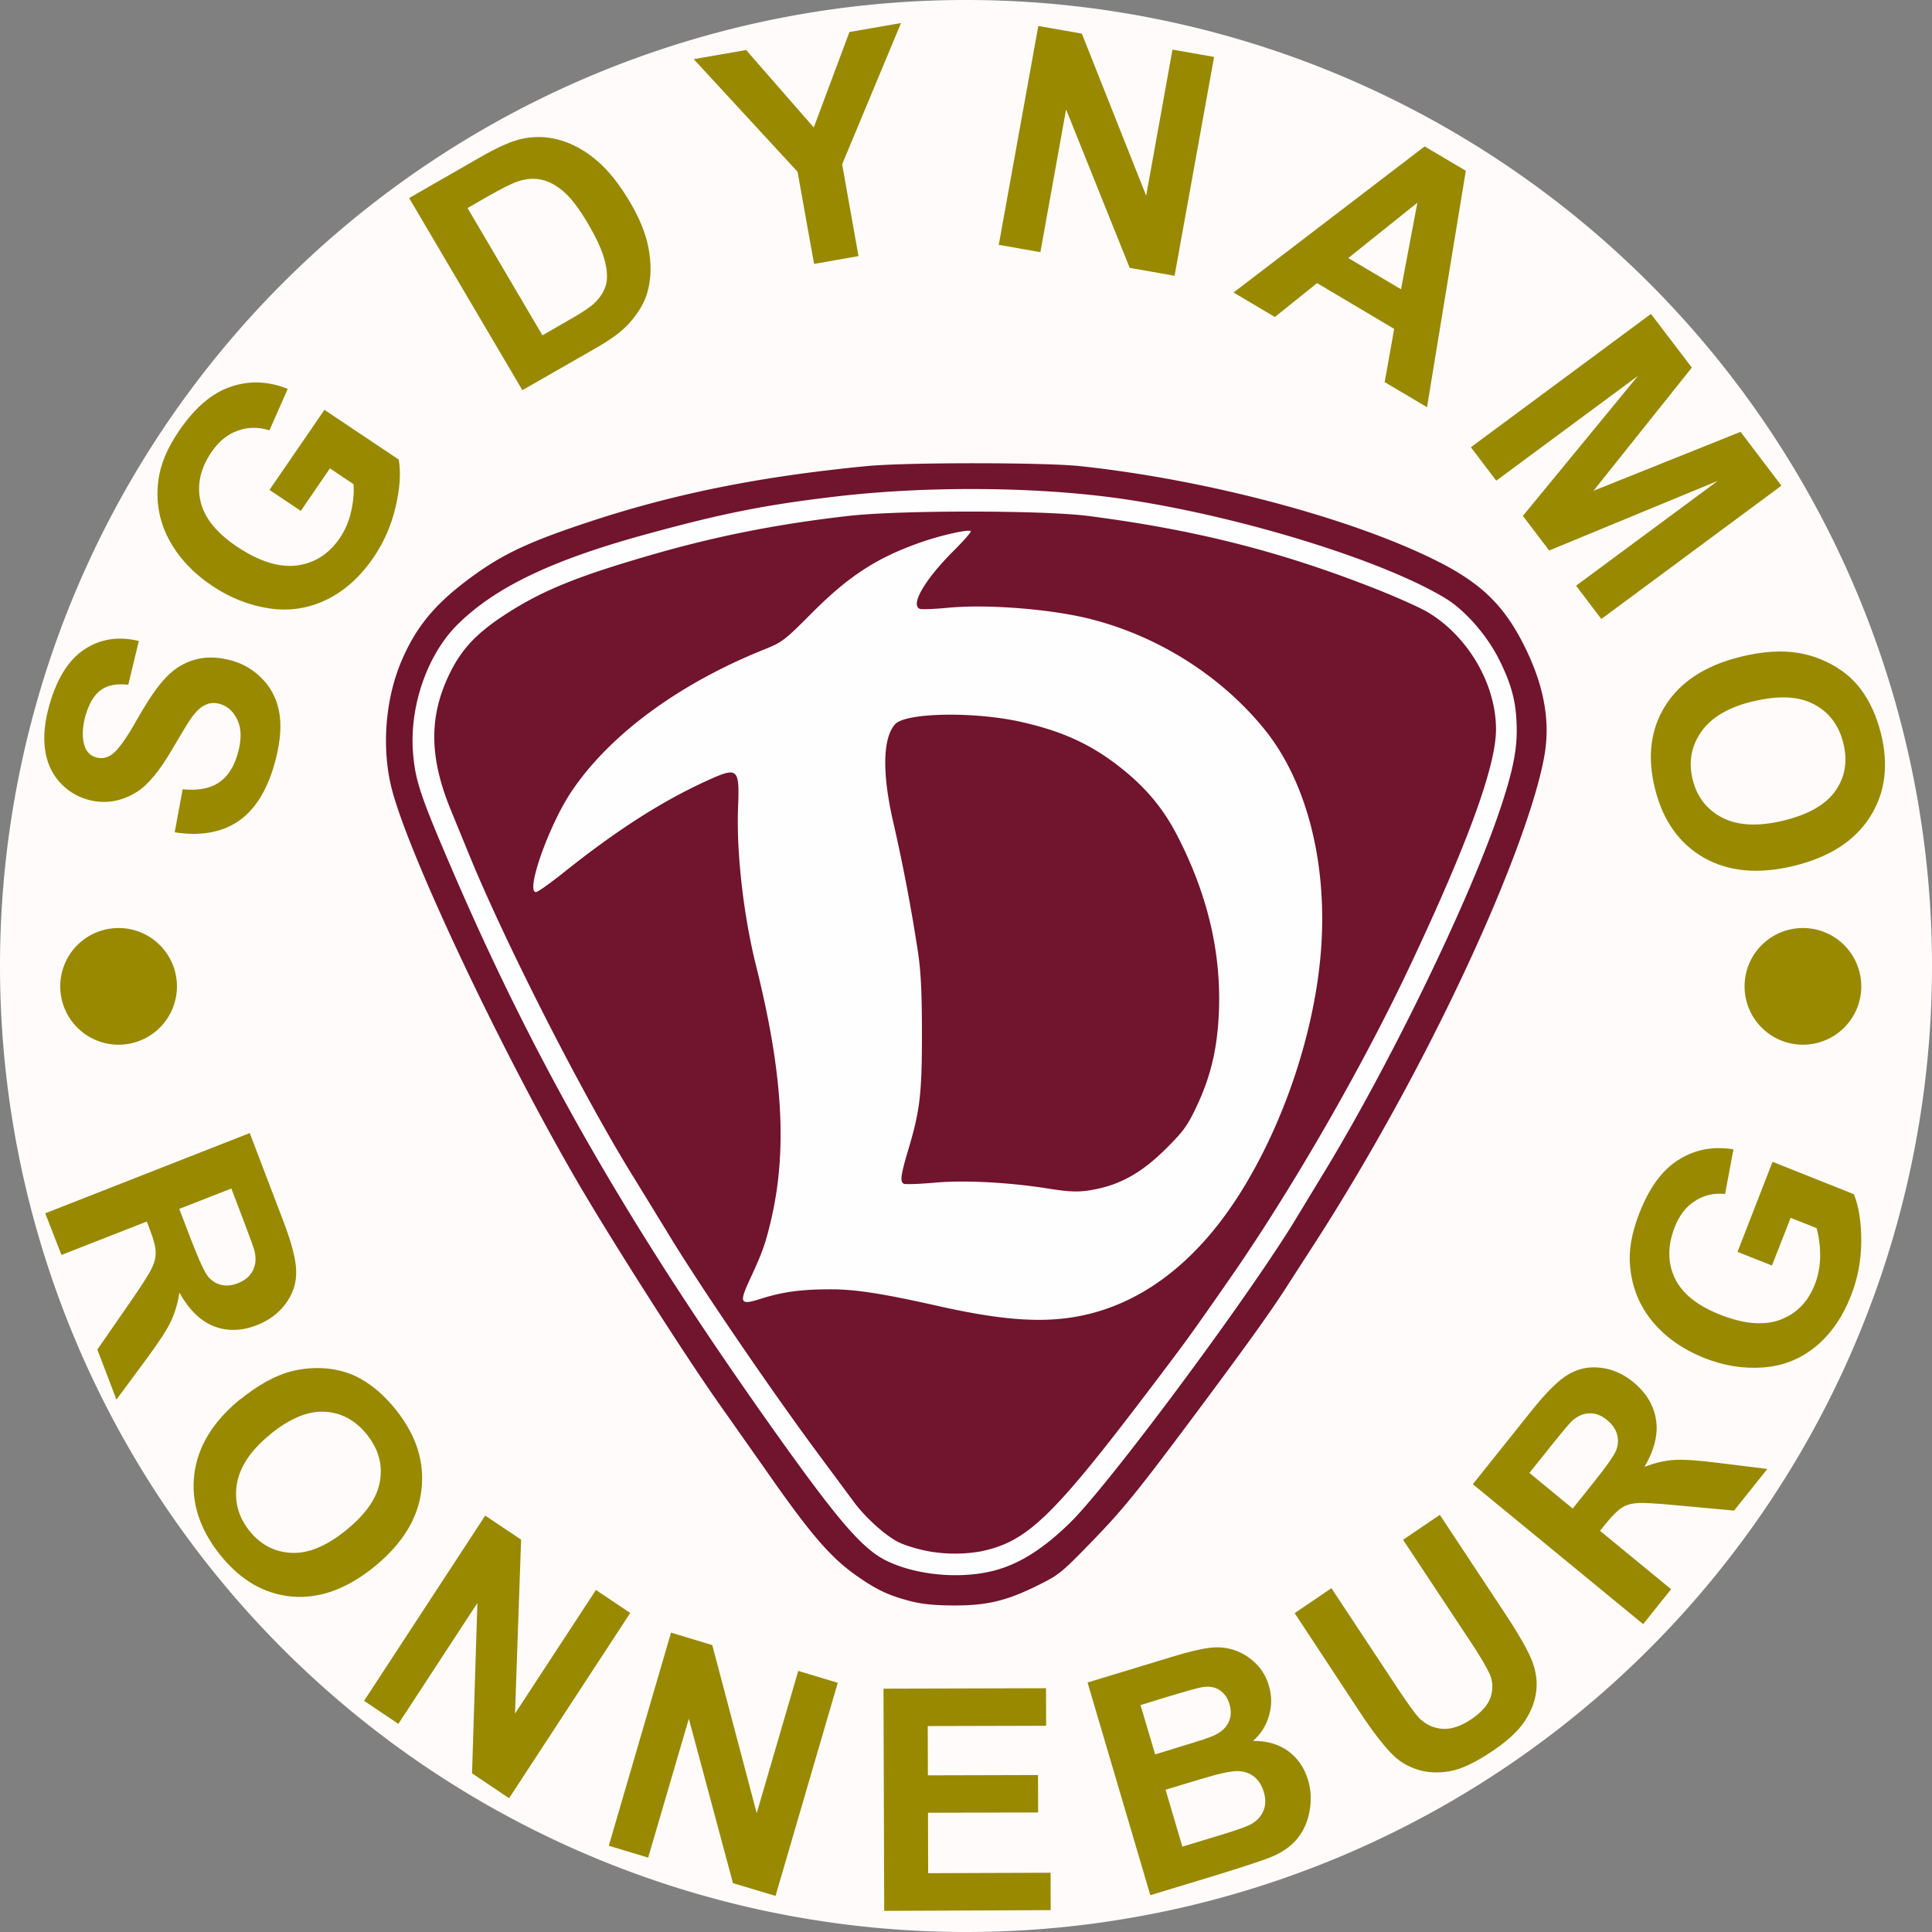
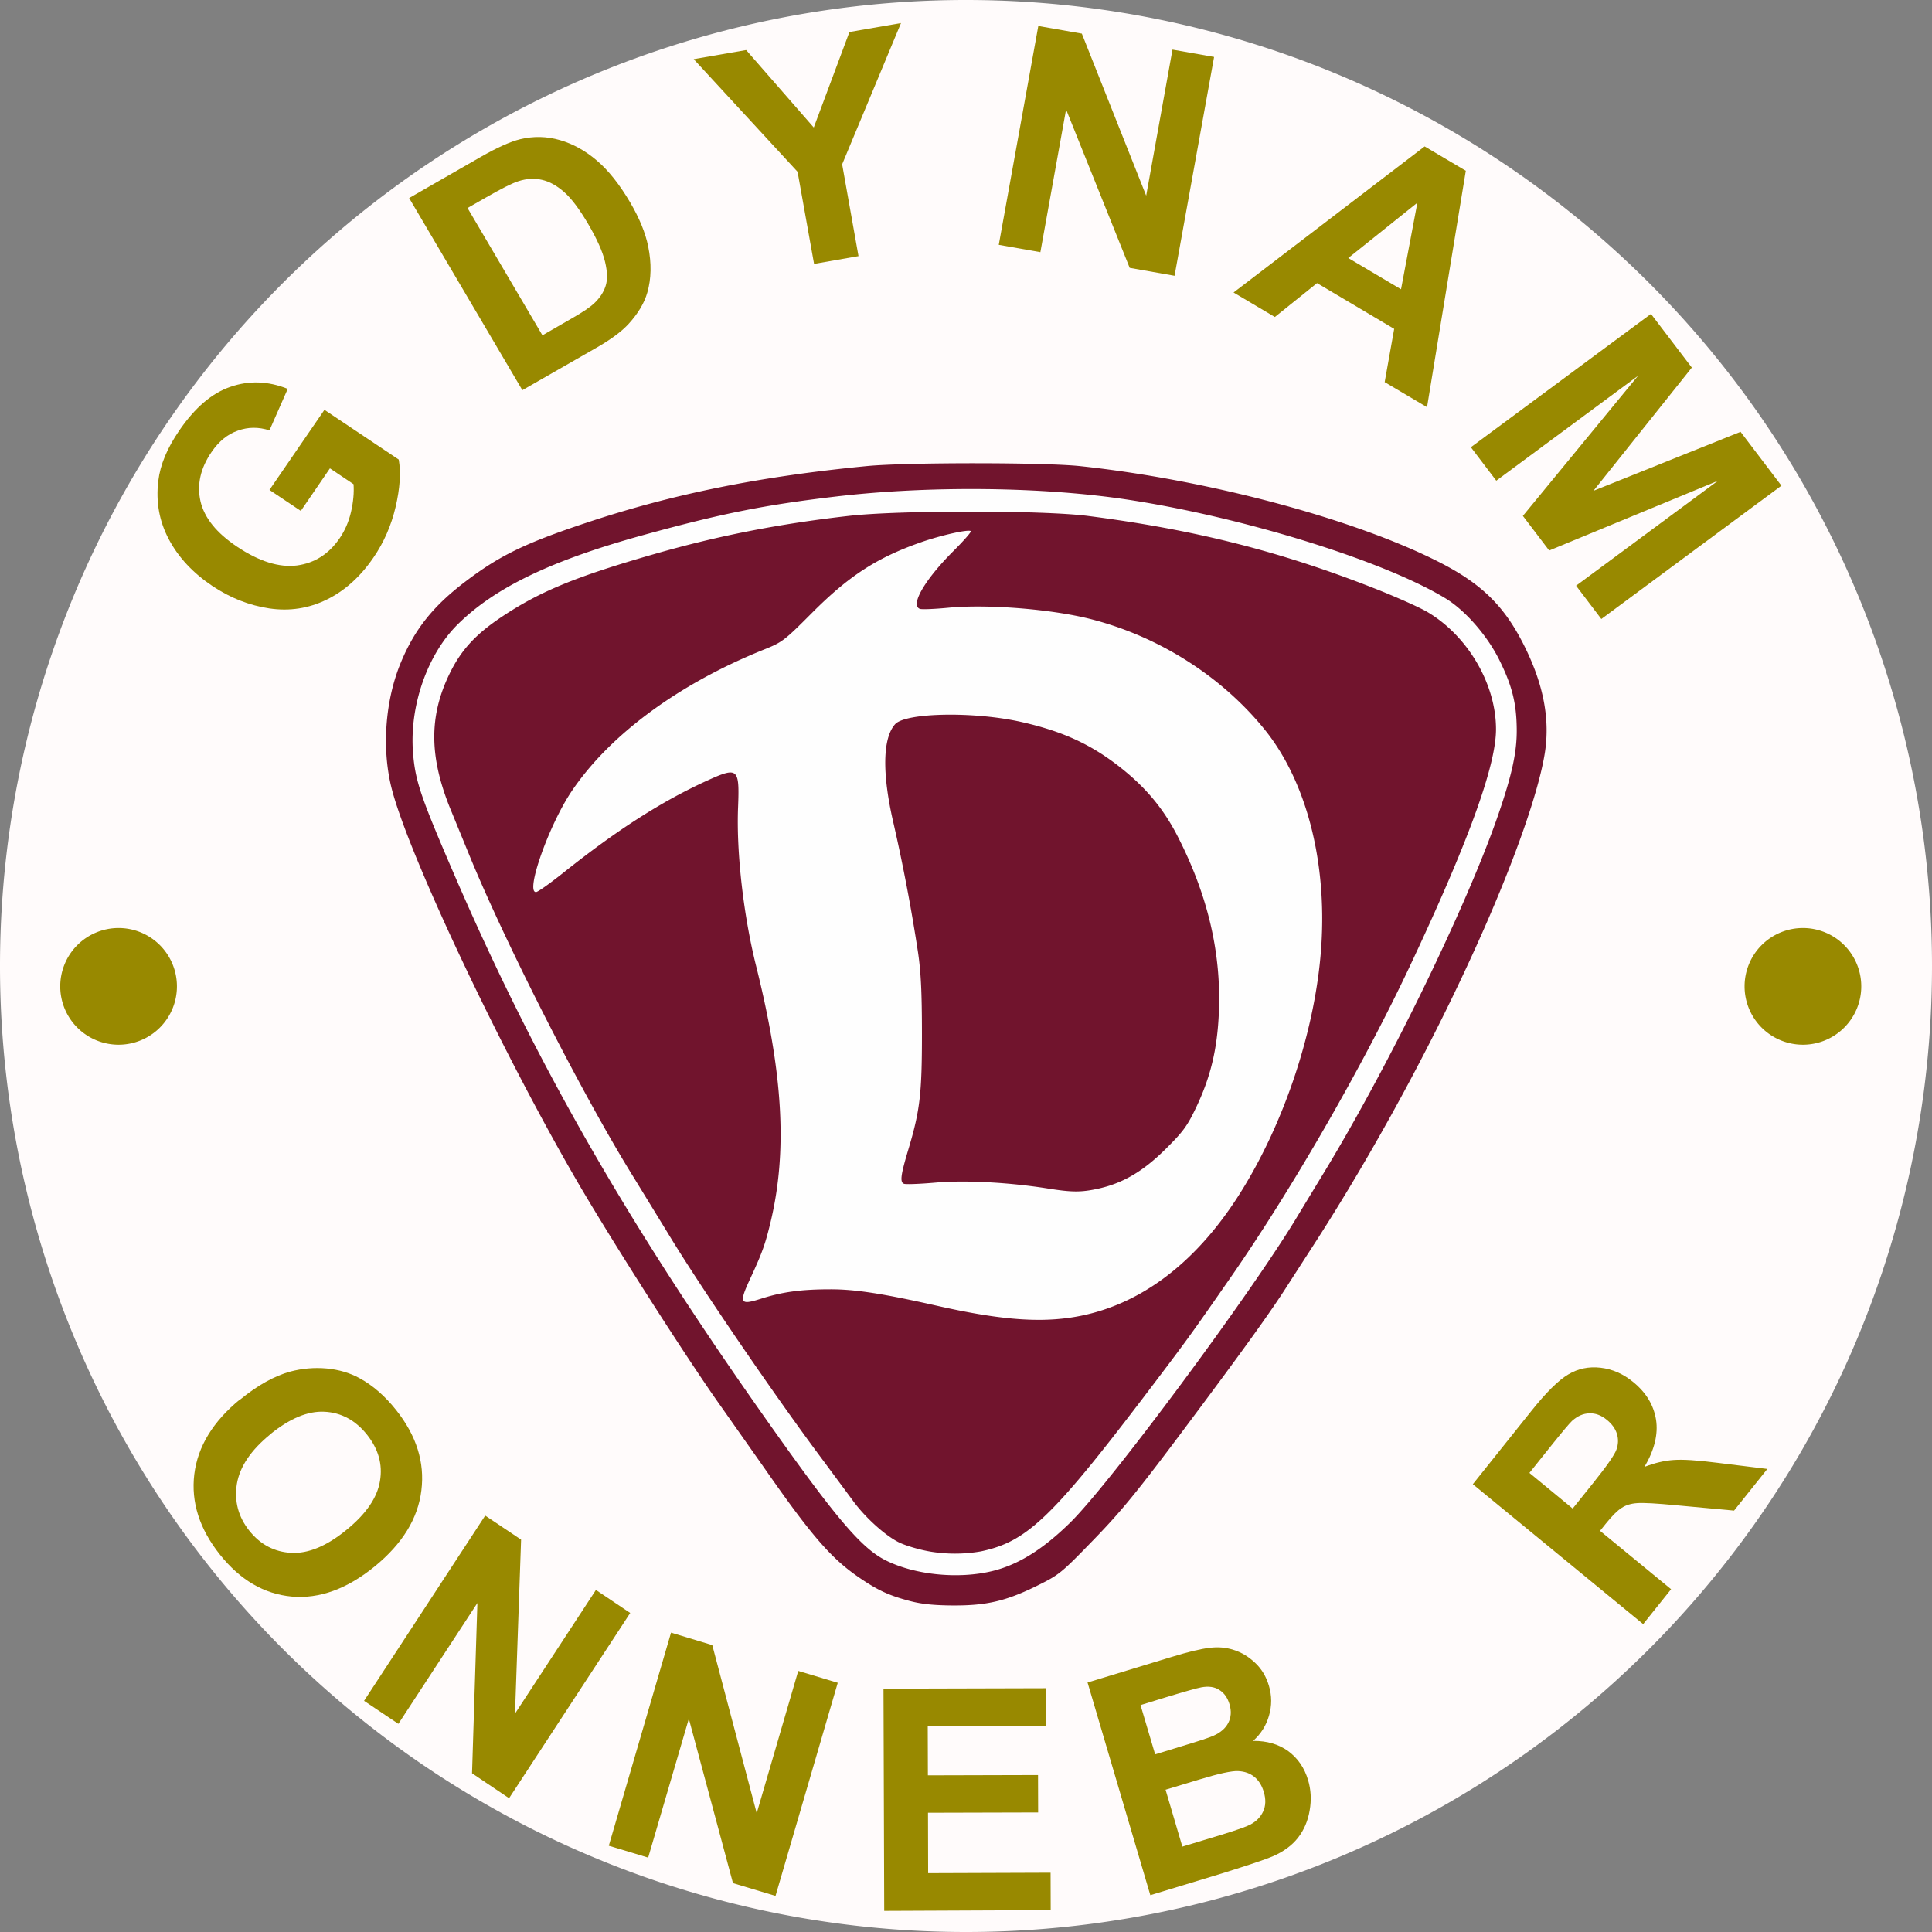
<svg xmlns="http://www.w3.org/2000/svg" width="79.375mm" height="79.375mm" viewBox="0 0 79.375 79.375" version="1.1" id="svg5">
  <rect x="0" y="0" width="79.375" height="79.375" fill="#808080" stroke="none" />
  <defs id="defs2" />
  <g id="g25840">
    <path id="path25288" style="fill:#fffbfb;fill-opacity:1;stroke-width:1.129;stroke-linecap:round;stroke-linejoin:round" d="M 79.375,39.687 A 39.687,39.687 0 0 1 39.688,79.375 39.687,39.687 0 0 1 3.0446855e-6,39.687 39.687,39.687 0 0 1 39.688,9.7947598e-6 39.687,39.687 0 0 1 79.375,39.687 Z" />
    <g id="g858" transform="matrix(0.35,0,0,0.35,15.858,19.032)">
      <path d="M 68.149,3.027 C 62.909,3.046 57.636,3.338 52.801,3.908 44.462,4.89 39.432,5.894 30.343,8.392 19.441,11.388 12.815,14.57 8.418,18.92 4.854,22.446 2.745,28.508 3.177,33.98 c 0.262,3.307 0.877,5.13 4.782,14.177 9.75,22.587 20.763,41.722 37.801,65.681 7.253,10.199 10.132,13.541 12.85,14.918 3.442,1.744 8.61,2.264 12.624,1.27 3.01,-0.746 5.878,-2.536 9.072,-5.665 4.698,-4.601 21.431,-27.161 26.719,-36.024 l 2.64,-4.351 c 7.792,-12.686 17.191,-31.92 20.935,-42.839 1.58,-4.608 2.15,-7.246 2.132,-9.866 -0.021,-3.108 -0.545,-5.192 -2.078,-8.257 -1.421,-2.843 -3.995,-5.775 -6.294,-7.172 C 117.127,11.458 100.807,6.382 87.201,4.293 81.57,3.429 74.885,3.003 68.148,3.028 Z m 0.5,2.646 c 5.605,0.002 11.123,0.173 13.75,0.511 12.529,1.613 22.534,4.142 33.622,8.5 2.499,0.982 5.291,2.227 6.205,2.765 4.763,2.807 8.08,8.475 8.071,13.795 -0.007,4.3 -3.281,13.295 -10.125,27.816 -5.567,11.812 -13.862,26.21 -21.091,36.608 -4.468,6.427 -4.963,7.113 -8.616,11.943 -12.174,16.097 -15.105,18.953 -20.642,20.118 -2.374,0.409 -4.357,0.282 -6.036,0.005 v 0 c -1.097,-0.185 -2.649,-0.635 -3.448,-1.001 -1.609,-0.736 -4.092,-2.964 -5.539,-4.968 l -3.562,-4.806 C 45.626,109.457 36.805,96.535 33.071,90.347 L 29.173,83.986 C 23.272,74.52 14.025,56.398 9.74,45.9 L 7.632,40.757 C 5.067,34.534 5.019,29.732 7.47,24.693 8.824,21.91 10.54,20.05 13.672,17.972 18.128,15.015 22.328,13.291 31.498,10.658 38.963,8.514 46.177,7.1 54.375,6.175 57.351,5.839 63.045,5.672 68.65,5.674 Z m -0.223,2.248 c -0.817,-0.014 -3.559,0.631 -5.63,1.356 -5.183,1.815 -8.461,3.943 -12.828,8.327 -3.201,3.213 -3.452,3.405 -5.582,4.26 -10.016,4.021 -18.136,10.005 -22.602,16.654 -2.677,3.986 -5.466,11.904 -4.163,11.819 0.214,-0.015 1.66,-1.039 3.212,-2.278 6.244,-4.986 11.536,-8.378 16.839,-10.792 3.661,-1.667 3.84,-1.511 3.656,3.162 -0.207,5.246 0.634,12.638 2.11,18.548 3.182,12.737 3.696,21.769 1.713,30.07 -0.625,2.617 -1.002,3.668 -2.37,6.612 -1.378,2.966 -1.251,3.208 1.257,2.408 2.508,-0.8 4.701,-1.096 8.136,-1.099 2.918,-0.002 6.126,0.494 12.57,1.945 6.843,1.54 11.373,1.956 15.364,1.41 7.826,-1.07 14.707,-6.047 20.077,-14.521 5.325,-8.403 8.99,-19.541 9.611,-29.209 0.645,-10.032 -1.819,-19.381 -6.689,-25.377 -5.051,-6.22 -12.367,-10.867 -20.319,-12.907 -4.625,-1.187 -12.166,-1.79 -16.81,-1.345 -1.606,0.154 -3.096,0.213 -3.31,0.13 -1.159,-0.445 0.584,-3.442 3.958,-6.807 C 67.822,9.094 68.734,8.051 68.651,7.968 68.62,7.937 68.543,7.922 68.426,7.92 Z M 66.65,29.517 c 2.606,0.027 5.514,0.308 7.94,0.856 4.942,1.117 8.333,2.698 11.854,5.527 2.85,2.29 4.857,4.728 6.46,7.849 3.568,6.945 5.163,13.763 4.861,20.764 -0.185,4.286 -0.976,7.565 -2.686,11.146 -1.027,2.149 -1.509,2.804 -3.563,4.842 -2.656,2.636 -5.063,4.043 -7.989,4.671 -1.95,0.418 -3.014,0.413 -5.802,-0.03 -4.595,-0.73 -9.774,-1.004 -13.221,-0.699 -1.815,0.161 -3.478,0.224 -3.696,0.141 -0.499,-0.191 -0.395,-1.005 0.514,-4.041 1.359,-4.541 1.594,-6.542 1.591,-13.562 -0.002,-4.877 -0.118,-7.265 -0.466,-9.606 A 209.62,209.62 0 0 0 59.57,42.235 c -1.345,-5.772 -1.278,-9.95 0.189,-11.594 0.689,-0.773 3.542,-1.157 6.893,-1.122 z" fill="#fefefe" id="path846" />
      <path d="m 61.561,133.571 c -2.545,-0.667 -3.869,-1.283 -6.165,-2.871 -3.16,-2.185 -5.506,-4.898 -10.798,-12.489 l -5.452,-7.745 C 35.16,104.842 26.327,90.994 22.336,84.115 13.435,68.768 2.795,46.251 0.712,38.355 -0.531,33.642 -0.126,27.867 1.766,23.341 3.387,19.46 5.543,16.763 9.313,13.896 13.331,10.841 16.302,9.394 23.463,7.006 33.639,3.613 43.758,1.566 56.436,0.335 61.059,-0.114 77.267,-0.11 81.49,0.34 c 14.969,1.598 32.084,6.166 42.06,11.226 5.096,2.585 7.771,5.222 10.122,9.977 2.221,4.492 2.985,8.561 2.35,12.515 -0.716,4.458 -3.424,12.225 -7.359,21.107 -5.479,12.368 -12.781,25.845 -20.116,37.127 l -2.597,4.024 c -1.966,3.115 -5.226,7.651 -12.127,16.876 -5.629,7.525 -7.477,9.787 -10.746,13.16 -3.804,3.925 -4.045,4.121 -6.597,5.385 -3.661,1.813 -5.967,2.359 -9.895,2.341 -2.212,-0.01 -3.695,-0.16 -5.024,-0.508 z m 9.673,-3.546 c 3.01,-0.746 5.878,-2.536 9.072,-5.665 4.698,-4.601 21.431,-27.161 26.719,-36.024 l 2.639,-4.351 c 7.792,-12.686 17.191,-31.92 20.935,-42.839 1.58,-4.608 2.15,-7.246 2.132,-9.866 -0.021,-3.108 -0.545,-5.191 -2.078,-8.256 -1.421,-2.843 -3.995,-5.776 -6.295,-7.172 C 117.125,11.458 100.806,6.382 87.199,4.293 77.188,2.756 63.849,2.607 52.798,3.908 44.459,4.89 39.429,5.894 30.34,8.392 19.438,11.388 12.812,14.57 8.415,18.919 c -3.564,3.526 -5.674,9.589 -5.241,15.06 0.262,3.307 0.877,5.13 4.782,14.177 9.75,22.587 20.763,41.722 37.801,65.681 7.253,10.199 10.132,13.541 12.85,14.919 3.442,1.744 8.61,2.264 12.624,1.27 z m -7.446,-2.292 c -1.097,-0.185 -2.649,-0.635 -3.448,-1.001 -1.609,-0.736 -4.092,-2.963 -5.539,-4.967 l -3.562,-4.807 C 45.627,109.456 36.806,96.534 33.072,90.346 L 29.174,83.985 C 23.272,74.521 14.025,56.399 9.74,45.9 L 7.632,40.757 C 5.067,34.534 5.019,29.732 7.47,24.693 8.824,21.91 10.54,20.05 13.672,17.972 18.128,15.015 22.328,13.292 31.498,10.658 38.963,8.514 46.177,7.1 54.375,6.175 60.328,5.503 77.147,5.509 82.4,6.185 c 12.529,1.613 22.534,4.142 33.622,8.501 2.499,0.982 5.291,2.226 6.205,2.765 4.763,2.807 8.08,8.475 8.071,13.795 -0.007,4.3 -3.281,13.295 -10.125,27.816 -5.567,11.812 -13.862,26.21 -21.091,36.608 -4.468,6.427 -4.963,7.114 -8.616,11.943 -12.174,16.097 -15.105,18.953 -20.642,20.118 a 17.72,17.72 0 0 1 -6.036,0.005 z m 16.32,-27.41 c 7.826,-1.07 14.707,-6.047 20.077,-14.521 5.325,-8.403 8.99,-19.541 9.611,-29.208 0.645,-10.032 -1.819,-19.381 -6.689,-25.377 C 98.056,24.997 90.74,20.35 82.788,18.309 c -4.625,-1.187 -12.166,-1.79 -16.81,-1.345 -1.606,0.154 -3.096,0.213 -3.31,0.13 -1.159,-0.445 0.584,-3.442 3.958,-6.807 1.196,-1.193 2.108,-2.236 2.025,-2.319 -0.245,-0.245 -3.488,0.479 -5.854,1.308 -5.183,1.815 -8.461,3.943 -12.828,8.327 -3.201,3.213 -3.452,3.405 -5.582,4.26 -10.017,4.023 -18.137,10.006 -22.603,16.655 -2.677,3.986 -5.466,11.904 -4.163,11.82 0.214,-0.015 1.66,-1.039 3.212,-2.279 6.244,-4.986 11.536,-8.377 16.839,-10.792 3.661,-1.667 3.84,-1.511 3.656,3.162 -0.207,5.246 0.634,12.638 2.11,18.548 3.182,12.737 3.696,21.769 1.713,30.07 -0.625,2.617 -1.002,3.668 -2.37,6.612 -1.378,2.966 -1.252,3.208 1.257,2.408 2.509,-0.8 4.702,-1.097 8.136,-1.099 2.918,-0.002 6.126,0.494 12.57,1.945 6.843,1.54 11.373,1.956 15.364,1.41 z M 77.725,85.14 c -4.595,-0.73 -9.774,-1.004 -13.222,-0.698 -1.815,0.161 -3.477,0.224 -3.696,0.14 -0.499,-0.191 -0.395,-1.005 0.514,-4.041 C 62.68,76 62.915,73.999 62.912,66.979 62.91,62.102 62.794,59.714 62.446,57.373 a 209.52,209.52 0 0 0 -2.877,-15.14 c -1.345,-5.772 -1.277,-9.95 0.189,-11.594 1.225,-1.374 9.288,-1.519 14.832,-0.266 4.942,1.117 8.334,2.698 11.854,5.527 2.85,2.29 4.857,4.728 6.46,7.849 3.568,6.945 5.163,13.762 4.861,20.764 -0.185,4.286 -0.976,7.565 -2.686,11.146 -1.027,2.149 -1.509,2.804 -3.563,4.842 -2.656,2.636 -5.063,4.043 -7.989,4.67 -1.95,0.418 -3.014,0.413 -5.802,-0.031 z" fill="#71142d" id="path848" />
    </g>
    <g aria-label="SG DYNAMO" transform="matrix(6.105,0,0,6.026,-816.505,-1108.367)" id="text5428" style="font-size:2.117px;line-height:1.25;font-family:'Bookman Old Style';-inkscape-font-specification:'Bookman Old Style';letter-spacing:0px;fill:#988900;fill-opacity:1;stroke:none;stroke-width:0.265;stroke-opacity:1">
-       <path d="m 134.919,189.606 0.054,-0.294 q 0.151,0.015 0.241,-0.044 0.09,-0.06 0.128,-0.194 0.041,-0.142 0.001,-0.231 -0.04,-0.09 -0.12,-0.113 -0.052,-0.015 -0.096,0.006 -0.045,0.019 -0.094,0.087 -0.033,0.047 -0.131,0.217 -0.126,0.22 -0.239,0.291 -0.159,0.1 -0.331,0.051 -0.111,-0.032 -0.19,-0.122 -0.079,-0.091 -0.096,-0.224 -0.017,-0.134 0.031,-0.302 0.078,-0.274 0.238,-0.378 0.16,-0.105 0.363,-0.055 l -0.071,0.298 q -0.118,-0.013 -0.184,0.036 -0.067,0.048 -0.103,0.172 -0.036,0.128 -0.005,0.216 0.021,0.056 0.077,0.072 0.052,0.015 0.101,-0.018 0.063,-0.042 0.174,-0.243 0.112,-0.2 0.196,-0.287 0.083,-0.088 0.194,-0.119 0.11,-0.032 0.248,0.007 0.125,0.036 0.215,0.136 0.089,0.101 0.107,0.243 0.016,0.142 -0.038,0.332 -0.079,0.276 -0.248,0.388 -0.17,0.112 -0.423,0.071 z" style="font-weight:bold;font-family:Arial;-inkscape-font-specification:'Arial Bold';fill:#988900;fill-opacity:1;stroke:none;stroke-opacity:1" id="path24605" />
      <path d="m 135.768,187.414 -0.211,-0.143 0.37,-0.546 0.5,0.339 q 0.023,0.132 -0.021,0.323 -0.044,0.19 -0.149,0.345 -0.133,0.197 -0.315,0.287 -0.182,0.09 -0.385,0.06 -0.204,-0.031 -0.384,-0.153 -0.196,-0.133 -0.293,-0.318 -0.097,-0.185 -0.071,-0.399 0.019,-0.163 0.141,-0.343 0.158,-0.234 0.345,-0.298 0.187,-0.066 0.385,0.014 l -0.123,0.283 q -0.11,-0.036 -0.213,0.002 -0.103,0.036 -0.177,0.146 -0.112,0.166 -0.074,0.336 0.039,0.169 0.246,0.309 0.223,0.151 0.403,0.128 0.178,-0.024 0.287,-0.185 0.054,-0.08 0.077,-0.18 0.023,-0.102 0.017,-0.189 l -0.159,-0.108 z" style="font-weight:bold;font-family:Arial;-inkscape-font-specification:'Arial Bold';fill:#988900;fill-opacity:1;stroke:none;stroke-opacity:1" id="path24607" />
      <path d="m 136.497,185.281 0.483,-0.281 q 0.164,-0.095 0.264,-0.12 0.135,-0.033 0.268,0.006 0.133,0.039 0.249,0.14 0.116,0.1 0.223,0.284 0.094,0.162 0.122,0.302 0.034,0.172 -0.006,0.313 -0.03,0.107 -0.125,0.213 -0.071,0.079 -0.218,0.164 l -0.498,0.289 z m 0.393,0.068 0.504,0.868 0.197,-0.115 q 0.111,-0.064 0.153,-0.105 0.055,-0.053 0.075,-0.116 0.021,-0.063 -0.004,-0.167 -0.025,-0.104 -0.113,-0.256 -0.088,-0.152 -0.162,-0.218 -0.074,-0.066 -0.149,-0.083 -0.075,-0.018 -0.158,0.009 -0.063,0.02 -0.224,0.114 z" style="letter-spacing:0.228px;fill:#988900;fill-opacity:1;stroke:none;stroke-opacity:1" id="path24609" />
      <path d="m 139.222,185.73 -0.111,-0.628 -0.699,-0.768 0.353,-0.062 0.455,0.528 0.24,-0.651 0.347,-0.061 -0.396,0.963 0.11,0.626 z" style="letter-spacing:0.228px;fill:#988900;fill-opacity:1;stroke:none;stroke-opacity:1" id="path24611" />
      <path d="m 140.465,185.6 0.266,-1.492 0.293,0.052 0.433,1.105 0.177,-0.996 0.28,0.05 -0.266,1.492 -0.302,-0.054 -0.428,-1.08 -0.173,0.973 z" style="letter-spacing:0.228px;fill:#988900;fill-opacity:1;stroke:none;stroke-opacity:1" id="path24613" />
      <path d="m 143.347,186.707 -0.285,-0.171 0.064,-0.363 -0.519,-0.312 -0.284,0.231 -0.278,-0.167 1.286,-0.996 0.277,0.166 z m -0.175,-0.804 0.11,-0.59 -0.465,0.377 z" style="letter-spacing:0.228px;fill:#988900;fill-opacity:1;stroke:none;stroke-opacity:1" id="path24615" />
      <path d="m 143.642,186.98 1.212,-0.909 0.275,0.366 -0.662,0.84 0.99,-0.402 0.275,0.367 -1.212,0.909 -0.17,-0.227 0.954,-0.715 -1.135,0.475 -0.177,-0.236 0.775,-0.955 -0.954,0.715 z" style="letter-spacing:0.228px;fill:#988900;fill-opacity:1;stroke:none;stroke-opacity:1" id="path24617" />
-       <path d="m 145.455,188.409 q 0.225,-0.056 0.394,-0.026 0.125,0.022 0.235,0.086 0.111,0.065 0.18,0.158 0.092,0.123 0.137,0.302 0.081,0.325 -0.072,0.57 -0.153,0.246 -0.512,0.335 -0.356,0.088 -0.606,-0.055 -0.249,-0.144 -0.329,-0.468 -0.082,-0.328 0.07,-0.571 0.152,-0.243 0.504,-0.331 z m 0.086,0.303 q -0.25,0.062 -0.35,0.21 -0.1,0.147 -0.056,0.325 0.044,0.178 0.2,0.259 0.157,0.082 0.413,0.019 0.253,-0.063 0.349,-0.205 0.097,-0.141 0.051,-0.325 -0.046,-0.184 -0.2,-0.264 -0.153,-0.081 -0.407,-0.018 z" style="letter-spacing:0.228px;fill:#988900;fill-opacity:1;stroke:none;stroke-opacity:1" id="path24619" />
    </g>
    <g aria-label="RONNEBURG" transform="matrix(5.946,0,0,6.026,-718.113,-1118.353)" id="text15182" style="font-size:2.117px;line-height:1.25;font-family:'Bookman Old Style';-inkscape-font-specification:'Bookman Old Style';letter-spacing:0.429px;fill:#988900;fill-opacity:1;stroke:none;stroke-width:0.265;stroke-opacity:1">
-       <path d="m 121.085,193.86 1.413,-0.547 0.232,0.6 q 0.088,0.227 0.089,0.344 0.002,0.118 -0.071,0.217 -0.073,0.099 -0.199,0.148 -0.159,0.062 -0.299,0.008 -0.139,-0.054 -0.238,-0.229 -0.018,0.113 -0.06,0.198 -0.041,0.086 -0.166,0.252 l -0.209,0.279 -0.132,-0.341 0.228,-0.325 q 0.122,-0.174 0.149,-0.231 0.028,-0.057 0.026,-0.109 -0.001,-0.052 -0.039,-0.15 l -0.022,-0.058 -0.59,0.228 z m 0.926,-0.03 0.082,0.211 q 0.08,0.205 0.117,0.25 0.037,0.044 0.091,0.057 0.054,0.013 0.117,-0.012 0.071,-0.028 0.1,-0.083 0.03,-0.055 0.015,-0.129 -0.009,-0.037 -0.076,-0.21 l -0.086,-0.223 z" style="font-weight:bold;font-family:Arial;-inkscape-font-specification:'Arial Bold';fill:#988900;fill-opacity:1;stroke:none;stroke-opacity:1" id="path24622" />
      <path d="m 122.433,195.129 q 0.18,-0.145 0.346,-0.19 0.123,-0.032 0.25,-0.021 0.128,0.012 0.229,0.067 0.136,0.073 0.252,0.217 0.21,0.261 0.174,0.547 -0.035,0.287 -0.323,0.519 -0.286,0.23 -0.573,0.205 -0.286,-0.026 -0.496,-0.286 -0.212,-0.263 -0.177,-0.548 0.036,-0.285 0.318,-0.512 z m 0.206,0.239 q -0.2,0.161 -0.23,0.338 -0.028,0.176 0.086,0.318 0.115,0.142 0.29,0.151 0.177,0.009 0.382,-0.157 0.203,-0.163 0.231,-0.333 0.029,-0.169 -0.09,-0.316 -0.119,-0.147 -0.293,-0.156 -0.173,-0.009 -0.377,0.155 z" style="font-weight:bold;font-family:Arial;-inkscape-font-specification:'Arial Bold';fill:#988900;fill-opacity:1;stroke:none;stroke-opacity:1" id="path24624" />
      <path d="m 123.288,197.184 0.837,-1.263 0.248,0.164 -0.042,1.186 0.559,-0.843 0.237,0.157 -0.837,1.263 -0.256,-0.17 0.037,-1.161 -0.546,0.824 z" style="font-weight:bold;font-family:Arial;-inkscape-font-specification:'Arial Bold';fill:#988900;fill-opacity:1;stroke:none;stroke-opacity:1" id="path24626" />
      <path d="m 124.979,198.172 0.43,-1.453 0.285,0.085 0.307,1.146 0.287,-0.97 0.273,0.081 -0.43,1.453 -0.294,-0.087 -0.305,-1.121 -0.281,0.947 z" style="font-weight:bold;font-family:Arial;-inkscape-font-specification:'Arial Bold';fill:#988900;fill-opacity:1;stroke:none;stroke-opacity:1" id="path24628" />
      <path d="m 126.882,198.616 -0.005,-1.515 1.123,-0.003 7.8e-4,0.256 -0.818,0.002 0.001,0.336 0.761,-0.002 7.8e-4,0.255 -0.761,0.002 0.001,0.412 0.846,-0.003 7.8e-4,0.255 z" style="font-weight:bold;font-family:Arial;-inkscape-font-specification:'Arial Bold';fill:#988900;fill-opacity:1;stroke:none;stroke-opacity:1" id="path24630" />
      <path d="m 128.287,197.059 0.58,-0.174 q 0.172,-0.052 0.261,-0.062 0.089,-0.012 0.169,0.014 0.081,0.025 0.148,0.088 0.067,0.062 0.095,0.156 0.031,0.102 7.1e-4,0.204 -0.029,0.101 -0.11,0.172 0.144,-10e-4 0.243,0.07 0.099,0.072 0.137,0.197 0.03,0.099 0.011,0.207 -0.018,0.107 -0.081,0.187 -0.063,0.079 -0.176,0.127 -0.071,0.03 -0.35,0.116 l -0.494,0.148 z m 0.366,0.154 0.101,0.336 0.192,-0.058 q 0.171,-0.051 0.211,-0.069 0.073,-0.032 0.102,-0.087 0.03,-0.057 0.009,-0.127 -0.02,-0.067 -0.07,-0.098 -0.049,-0.032 -0.125,-0.018 -0.045,0.008 -0.252,0.07 z m 0.173,0.577 0.116,0.388 0.271,-0.081 q 0.158,-0.048 0.198,-0.069 0.062,-0.032 0.089,-0.089 0.028,-0.059 0.004,-0.136 -0.02,-0.065 -0.065,-0.101 -0.045,-0.036 -0.112,-0.039 -0.066,-0.003 -0.266,0.057 z" style="font-weight:bold;font-family:Arial;-inkscape-font-specification:'Arial Bold';fill:#988900;fill-opacity:1;stroke:none;stroke-opacity:1" id="path24632" />
-       <path d="m 129.718,196.586 0.254,-0.17 0.457,0.682 q 0.109,0.162 0.15,0.204 0.068,0.066 0.161,0.073 0.093,0.005 0.199,-0.066 0.108,-0.072 0.134,-0.153 0.025,-0.082 -0.007,-0.153 -0.032,-0.072 -0.132,-0.221 l -0.467,-0.696 0.254,-0.17 0.443,0.661 q 0.152,0.227 0.194,0.334 0.042,0.107 0.029,0.209 -0.012,0.101 -0.079,0.202 -0.067,0.1 -0.217,0.2 -0.18,0.121 -0.301,0.142 -0.121,0.02 -0.219,-0.01 -0.099,-0.031 -0.165,-0.092 -0.097,-0.091 -0.239,-0.303 z" style="font-weight:bold;font-family:Arial;-inkscape-font-specification:'Arial Bold';fill:#988900;fill-opacity:1;stroke:none;stroke-opacity:1" id="path24634" />
      <path d="m 132.126,196.661 -1.177,-0.954 0.405,-0.5 q 0.153,-0.189 0.254,-0.248 0.101,-0.06 0.224,-0.046 0.123,0.014 0.227,0.099 0.132,0.107 0.156,0.256 0.023,0.148 -0.08,0.321 0.107,-0.041 0.202,-0.047 0.095,-0.007 0.301,0.019 l 0.346,0.042 -0.23,0.284 -0.395,-0.036 q -0.211,-0.02 -0.274,-0.015 -0.064,0.004 -0.107,0.032 -0.044,0.027 -0.111,0.109 l -0.039,0.048 0.491,0.398 z m -0.487,-0.788 0.143,-0.176 q 0.139,-0.171 0.159,-0.225 0.02,-0.054 0.004,-0.107 -0.016,-0.053 -0.069,-0.096 -0.059,-0.048 -0.122,-0.045 -0.062,0.001 -0.119,0.051 -0.028,0.026 -0.145,0.17 l -0.15,0.185 z" style="font-weight:bold;font-family:Arial;-inkscape-font-specification:'Arial Bold';fill:#988900;fill-opacity:1;stroke:none;stroke-opacity:1" id="path24636" />
-       <path d="m 133.016,194.216 -0.238,-0.093 0.242,-0.614 0.562,0.221 q 0.051,0.124 0.051,0.32 -0.001,0.195 -0.07,0.369 -0.087,0.221 -0.244,0.349 -0.158,0.128 -0.363,0.143 -0.206,0.015 -0.409,-0.065 -0.22,-0.087 -0.355,-0.246 -0.135,-0.16 -0.156,-0.374 -0.017,-0.163 0.063,-0.365 0.103,-0.263 0.272,-0.366 0.168,-0.105 0.379,-0.071 l -0.058,0.304 q -0.116,-0.011 -0.208,0.048 -0.093,0.058 -0.141,0.181 -0.073,0.187 0.001,0.344 0.075,0.156 0.308,0.248 0.251,0.099 0.421,0.037 0.169,-0.062 0.24,-0.243 0.035,-0.089 0.036,-0.193 1e-5,-0.104 -0.025,-0.189 l -0.179,-0.07 z" style="font-weight:bold;font-family:Arial;-inkscape-font-specification:'Arial Bold';fill:#988900;fill-opacity:1;stroke:none;stroke-opacity:1" id="path24638" />
    </g>
    <path id="path25114" style="fill:#988900;stroke-width:1.085;stroke-linecap:round;stroke-linejoin:round" d="M 7.269,40.524 A 2.397,2.397 0 0 1 4.872,42.921 2.397,2.397 0 0 1 2.475,40.524 2.397,2.397 0 0 1 4.872,38.127 2.397,2.397 0 0 1 7.269,40.524 Z" />
    <path id="path25114-8" style="fill:#988900;stroke-width:1.085;stroke-linecap:round;stroke-linejoin:round" d="m 76.469,40.524 a 2.397,2.397 0 0 1 -2.397,2.397 2.397,2.397 0 0 1 -2.397,-2.397 2.397,2.397 0 0 1 2.397,-2.397 2.397,2.397 0 0 1 2.397,2.397 z" />
  </g>
</svg>